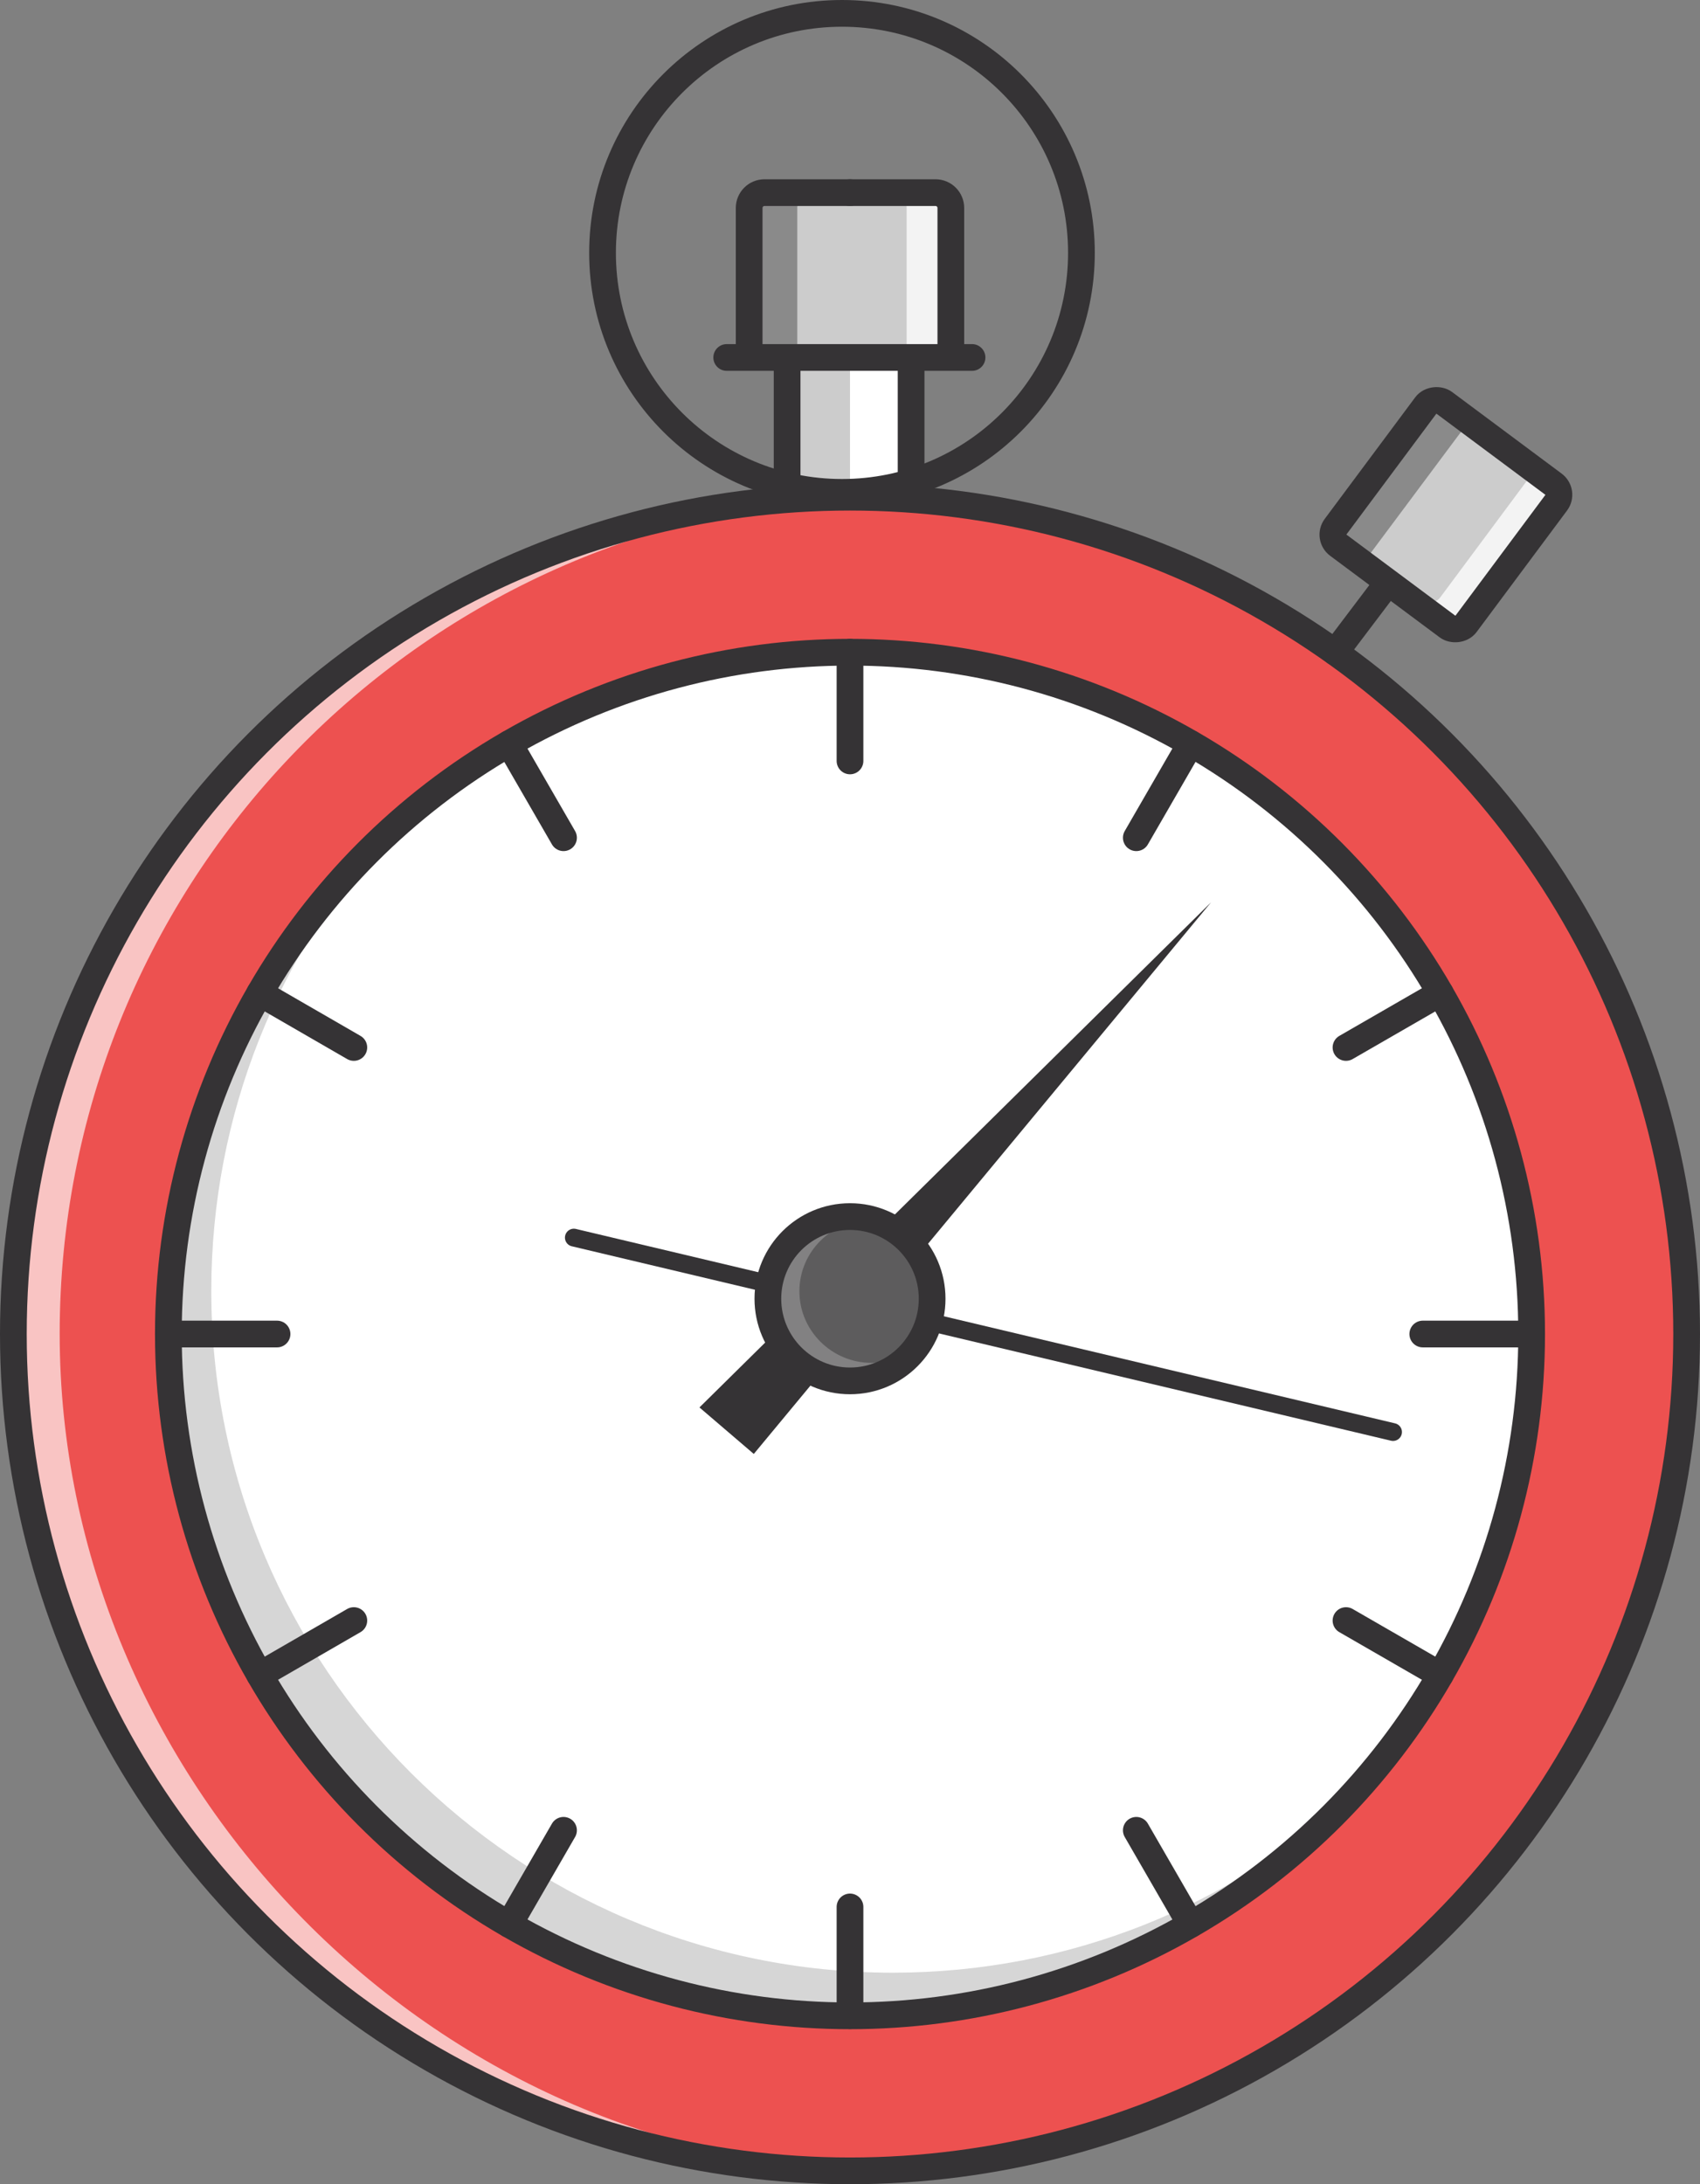
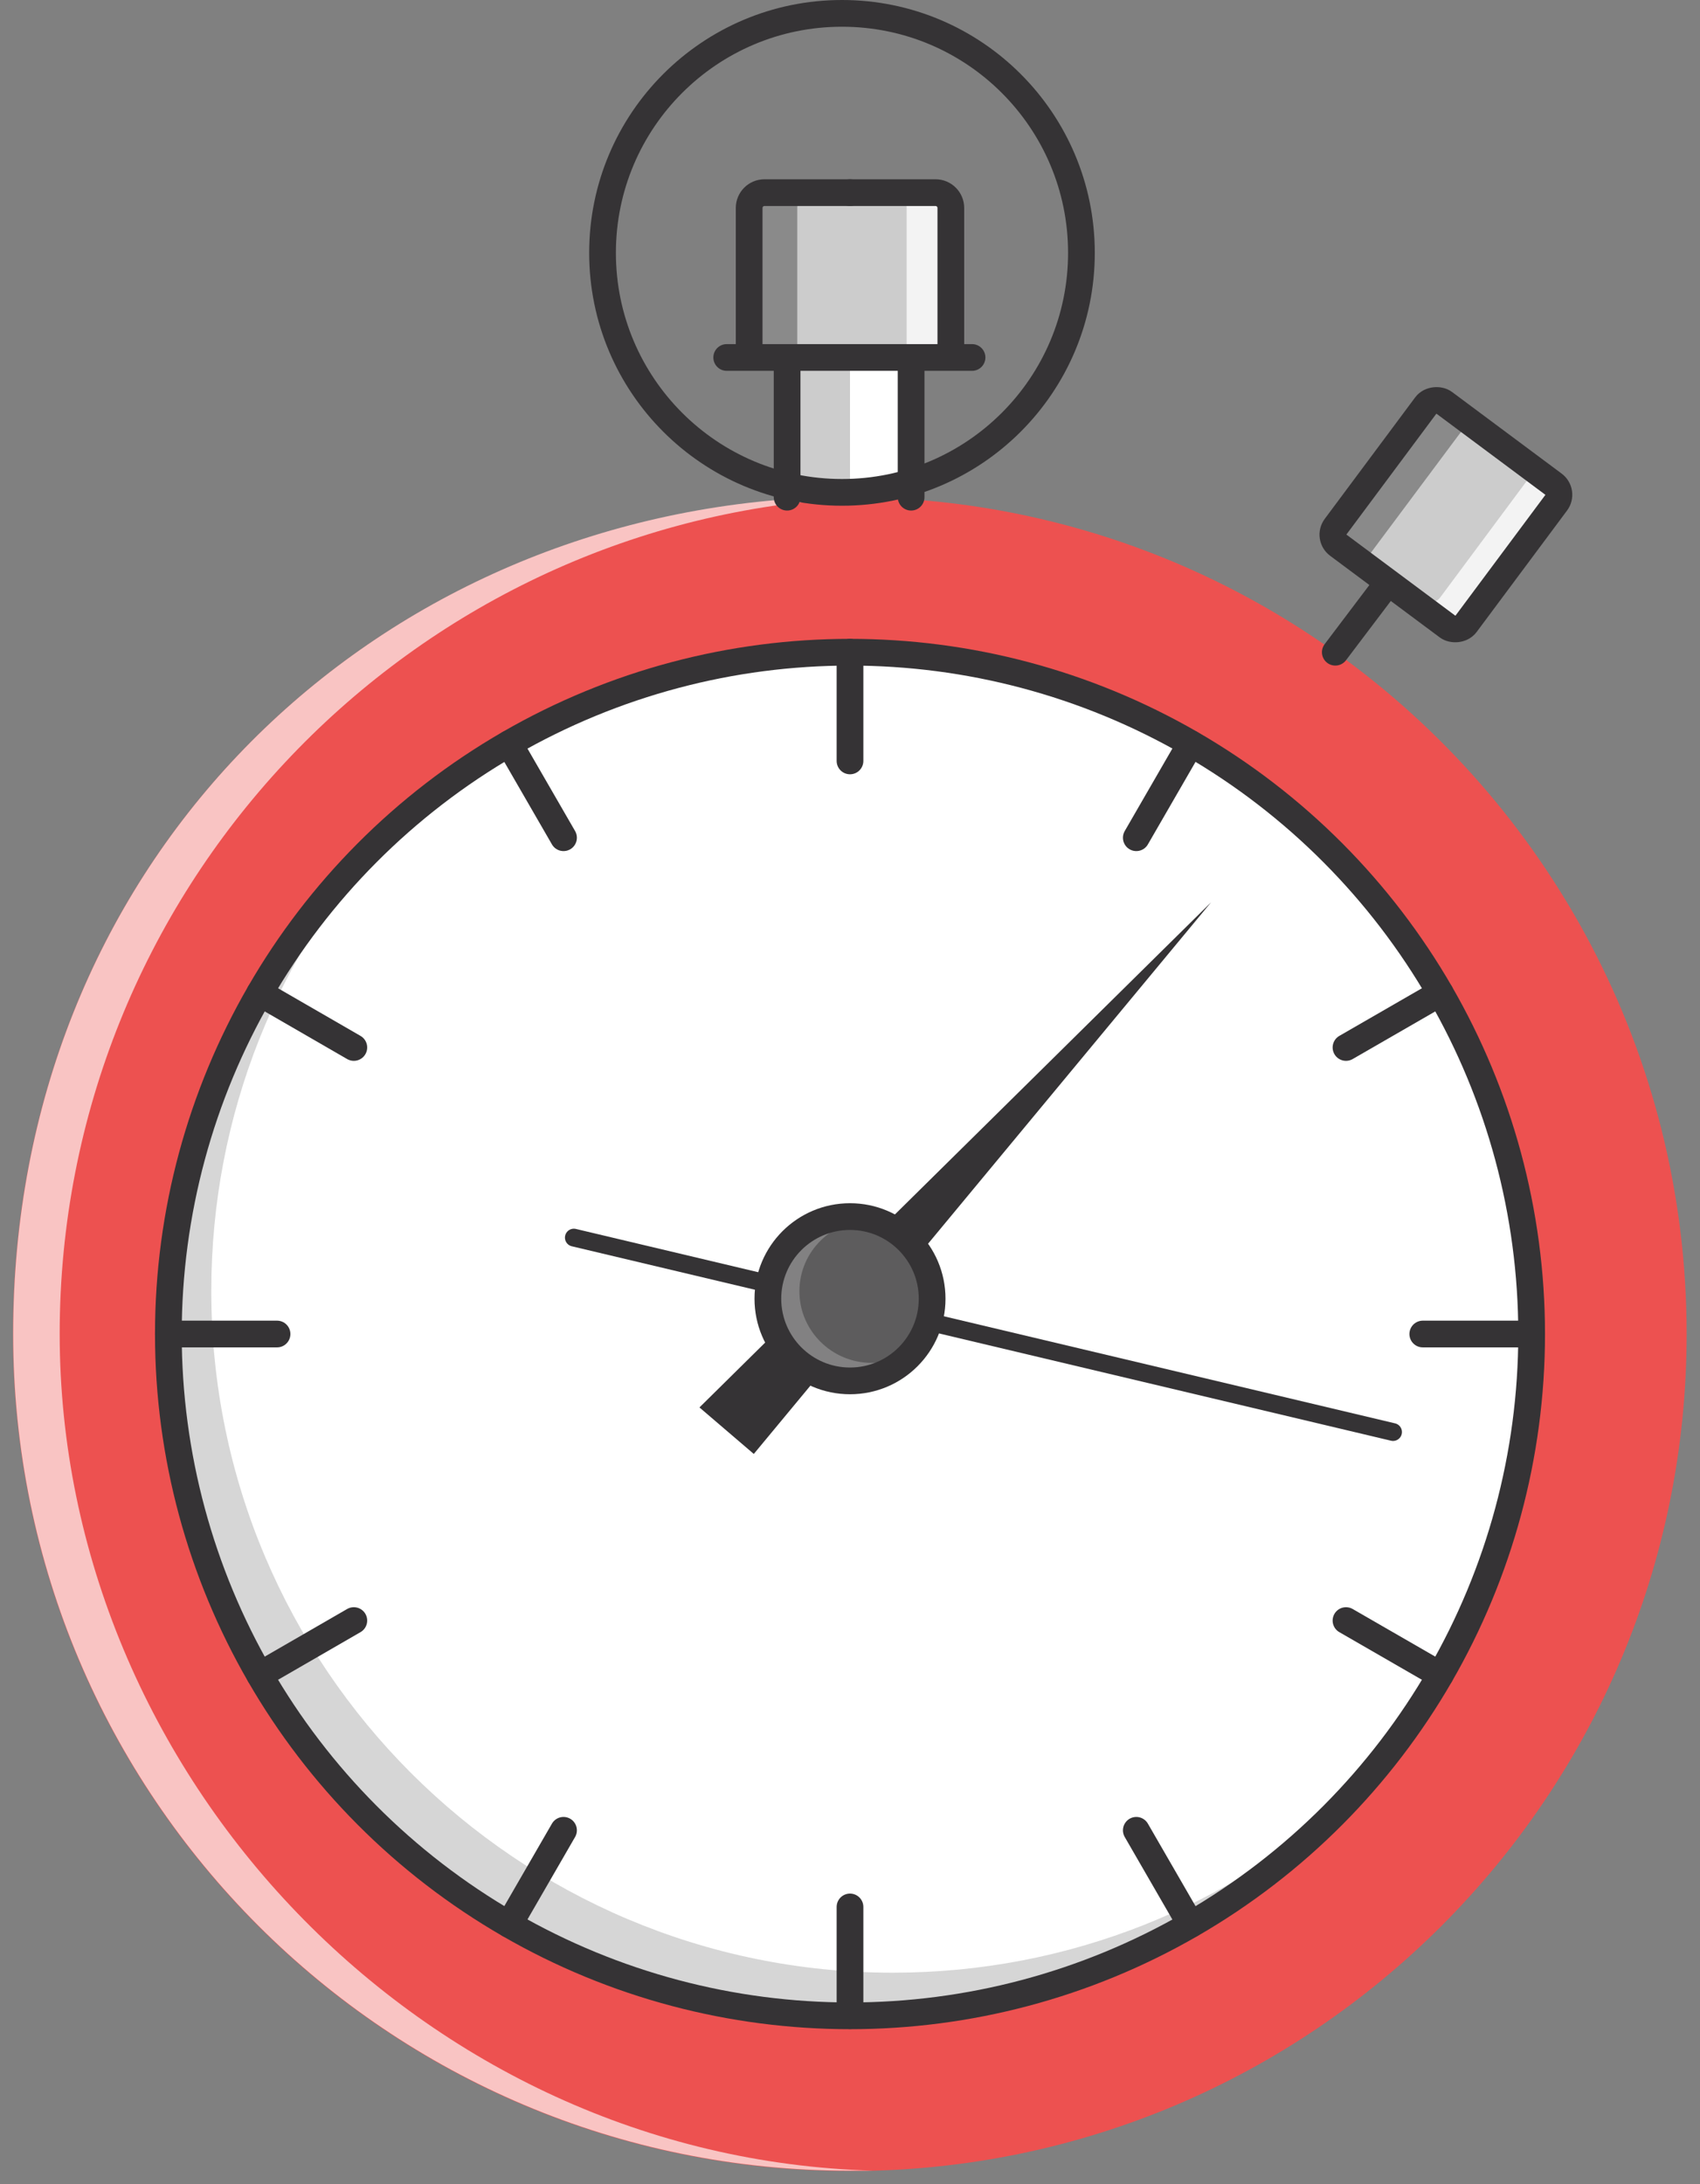
<svg xmlns="http://www.w3.org/2000/svg" viewBox="0 0 95.42 122.57" height="122.57" width="95.42" data-sanitized-data-name="Ebene 1" data-name="Ebene 1" id="Ebene_1">
  <rect x="0" y="0" width="95.42" height="122.57" fill="#808080" stroke="none" />
  <defs>
    <style>
      .cls-1, .cls-2, .cls-3, .cls-4 {
        fill: #fff;
      }

      .cls-5 {
        fill: #ed5150;
      }

      .cls-6 {
        fill: #ccc;
      }

      .cls-7, .cls-8, .cls-9 {
        fill: #353335;
      }

      .cls-10 {
        fill: #5d5c5d;
      }

      .cls-11 {
        stroke-miterlimit: 10;
        stroke-width: 1.5px;
      }

      .cls-11, .cls-12, .cls-13 {
        fill: none;
        stroke: #353335;
        stroke-linecap: round;
      }

      .cls-12 {
        stroke-width: 1.5px;
      }

      .cls-12, .cls-13 {
        stroke-miterlimit: 10;
      }

      .cls-8 {
        opacity: .2;
      }

      .cls-8, .cls-2, .cls-3, .cls-9, .cls-4 {
        isolation: isolate;
      }

      .cls-2 {
        opacity: .77;
      }

      .cls-3 {
        opacity: .66;
      }

      .cls-9 {
        opacity: .43;
      }

      .cls-4 {
        opacity: .23;
      }
    </style>
  </defs>
  <g data-sanitized-data-name="Layer 1" data-name="Layer 1" id="Layer_1">
    <g>
      <path d="m87.22,27.17c.33.25.39.7.15,1.02l-5.06,6.81c-.25.33-.7.39-1.02.15l-6.15-4.57c-.32-.23-.39-.69-.15-1.02l5.08-6.81c.23-.32.69-.39,1.02-.15l6.14,4.57h-.01Z" class="cls-6" />
      <path d="m87.37,28.19l-5.06,6.81c-.25.33-.7.39-1.02.15l-6.15-4.57c-.2-.15-.31-.38-.29-.62l4.98,3.7c.32.25.78.18,1.02-.15l5.06-6.81c.09-.12.14-.27.14-.41l1.17.87c.33.25.39.7.15,1.02h0Z" class="cls-2" />
      <path d="m87.5,27.59l-4.56-3.39c-.33-.25-.79-.17-1.02.15l-5.08,6.81c-.13.18-.17.38-.13.59l-1.58-1.17c-.32-.23-.39-.69-.15-1.02l5.08-6.81c.23-.32.69-.39,1.02-.15l6.14,4.57c.15.12.23.26.28.43h0Z" class="cls-9" />
      <path d="m51.15,20.75v7.27c-1.14-.09-2.29-.13-3.44-.13s-2.35.04-3.51.13v-7.27s-.01-.69-.01-.69h6.96s0,.69,0,.69Z" class="cls-1" />
      <path d="m53.37,11.68v8.38h-11.31v-8.38c0-.48.38-.86.85-.86h9.6c.48,0,.86.38.86.86Z" class="cls-6" />
      <path d="m53.37,11.68v8.38h-2.48v-8.38c0-.48-.38-.86-.86-.86h2.48c.48,0,.86.38.86.86Z" class="cls-2" />
      <path d="m45.6,10.81c-.47,0-.85.38-.85.86v8.38h-2.69v-8.38c0-.48.38-.86.85-.86h2.69Z" class="cls-9" />
      <circle r="4.61" cy="72.88" cx="47.71" class="cls-10" />
      <path d="m47.71,36.6c21.13,0,38.26,17.12,38.26,38.26s-17.12,38.26-38.26,38.26S9.45,95.99,9.45,74.86s17.13-38.26,38.26-38.26Zm4.61,36.27c0-2.55-2.06-4.61-4.61-4.61s-4.61,2.06-4.61,4.61,2.06,4.61,4.61,4.61,4.61-2.06,4.61-4.61Z" class="cls-1" />
      <path d="m75.93,100.67c-6.98,7.64-17.04,12.44-28.22,12.44-21.12,0-38.26-17.13-38.26-38.26,0-11.18,4.8-21.24,12.44-28.22-6.24,6.8-10.03,15.87-10.03,25.81,0,21.12,17.13,38.26,38.26,38.26,9.95,0,19.01-3.8,25.81-10.03Z" class="cls-8" />
      <path d="m74.96,36.6c11.93,8.52,19.71,22.48,19.71,38.26,0,25.94-21.03,46.97-46.97,46.97S.73,100.8.73,74.86,19.9,29.81,44.19,28.02c1.16-.09,2.32-.13,3.51-.13s2.3.04,3.43.13c8.85.63,17.02,3.72,23.82,8.58h.01Zm11,38.26c0-21.13-17.12-38.26-38.26-38.26S9.44,53.72,9.44,74.86s17.13,38.26,38.26,38.26,38.26-17.13,38.26-38.26Z" class="cls-5" />
      <path d="m49.02,121.81c-.44,0-.87,0-1.31,0C21.78,121.82.74,100.79.74,74.85S19.91,29.8,44.2,28.01c1.16-.09,2.32-.13,3.51-.13.43,0,.86.01,1.29.02-.74.02-1.46.05-2.19.11C22.52,29.8,3.35,50.09,3.35,74.85s20.34,46.26,45.67,46.96h0Z" class="cls-3" />
      <rect height="6.78" width="2.83" y="20.75" x="44.88" class="cls-6" />
      <circle r="38.26" cy="74.86" cx="47.71" class="cls-12" />
-       <circle r="46.96" cy="74.86" cx="47.71" class="cls-12" />
      <g>
        <line y2="27.9" x2="44.18" y1="20.75" x1="44.18" class="cls-12" />
        <line y2="27.9" x2="51.14" y1="20.75" x1="51.14" class="cls-12" />
        <line y2="20.06" x2="54.56" y1="20.06" x1="40.79" class="cls-12" />
        <path d="m47.71,10.81h-4.8c-.48,0-.86.39-.86.86v8.38" class="cls-12" />
        <path d="m47.71,10.81h4.8c.48,0,.86.39.86.86v8.38" class="cls-12" />
      </g>
      <rect transform="translate(9.52 76.73) rotate(-53.33)" ry=".73" rx=".73" height="9.13" width="9.96" y="24.32" x="76.18" class="cls-11" />
      <line y2="32.7" x2="77.9" y1="36.6" x1="74.95" class="cls-12" />
      <line y2="42.7" x2="47.71" y1="36.6" x1="47.71" class="cls-12" />
      <line y2="47.01" x2="31.63" y1="41.73" x1="28.58" class="cls-12" />
      <line y2="58.78" x2="19.86" y1="55.73" x1="14.58" class="cls-12" />
      <line y2="74.86" x2="15.55" y1="74.86" x1="9.45" class="cls-12" />
      <line y2="90.94" x2="19.86" y1="93.99" x1="14.58" class="cls-12" />
      <line y2="102.71" x2="31.63" y1="107.99" x1="28.58" class="cls-12" />
      <line y2="107.01" x2="47.71" y1="113.11" x1="47.71" class="cls-12" />
      <line y2="102.71" x2="63.78" y1="107.99" x1="66.83" class="cls-12" />
      <line y2="90.94" x2="75.55" y1="93.99" x1="80.84" class="cls-12" />
      <line y2="74.86" x2="79.86" y1="74.86" x1="85.96" class="cls-12" />
      <line y2="58.78" x2="75.55" y1="55.73" x1="80.84" class="cls-12" />
      <line y2="47.01" x2="63.78" y1="41.73" x1="66.83" class="cls-12" />
      <polygon points="67.98 50.63 39.26 78.98 42.31 81.59 67.98 50.63" class="cls-7" />
      <line y2="80.36" x2="78.19" y1="69.45" x1="32.21" class="cls-13" />
      <circle r="4.61" cy="72.88" cx="47.71" class="cls-10" />
      <path d="m51.34,75.7c-.84,1.09-2.15,1.78-3.64,1.78-2.55,0-4.61-2.06-4.61-4.61s2.06-4.61,4.61-4.61c.45,0,.89.06,1.29.18h-.06c-2.24,0-4.06,1.8-4.06,4.02s1.82,4.02,4.06,4.02c.91,0,1.74-.29,2.41-.79h0Z" class="cls-4" />
      <circle r="4.61" cy="72.88" cx="47.71" class="cls-12" />
    </g>
    <circle r="13.44" cy="14.19" cx="47.26" class="cls-12" />
  </g>
</svg>